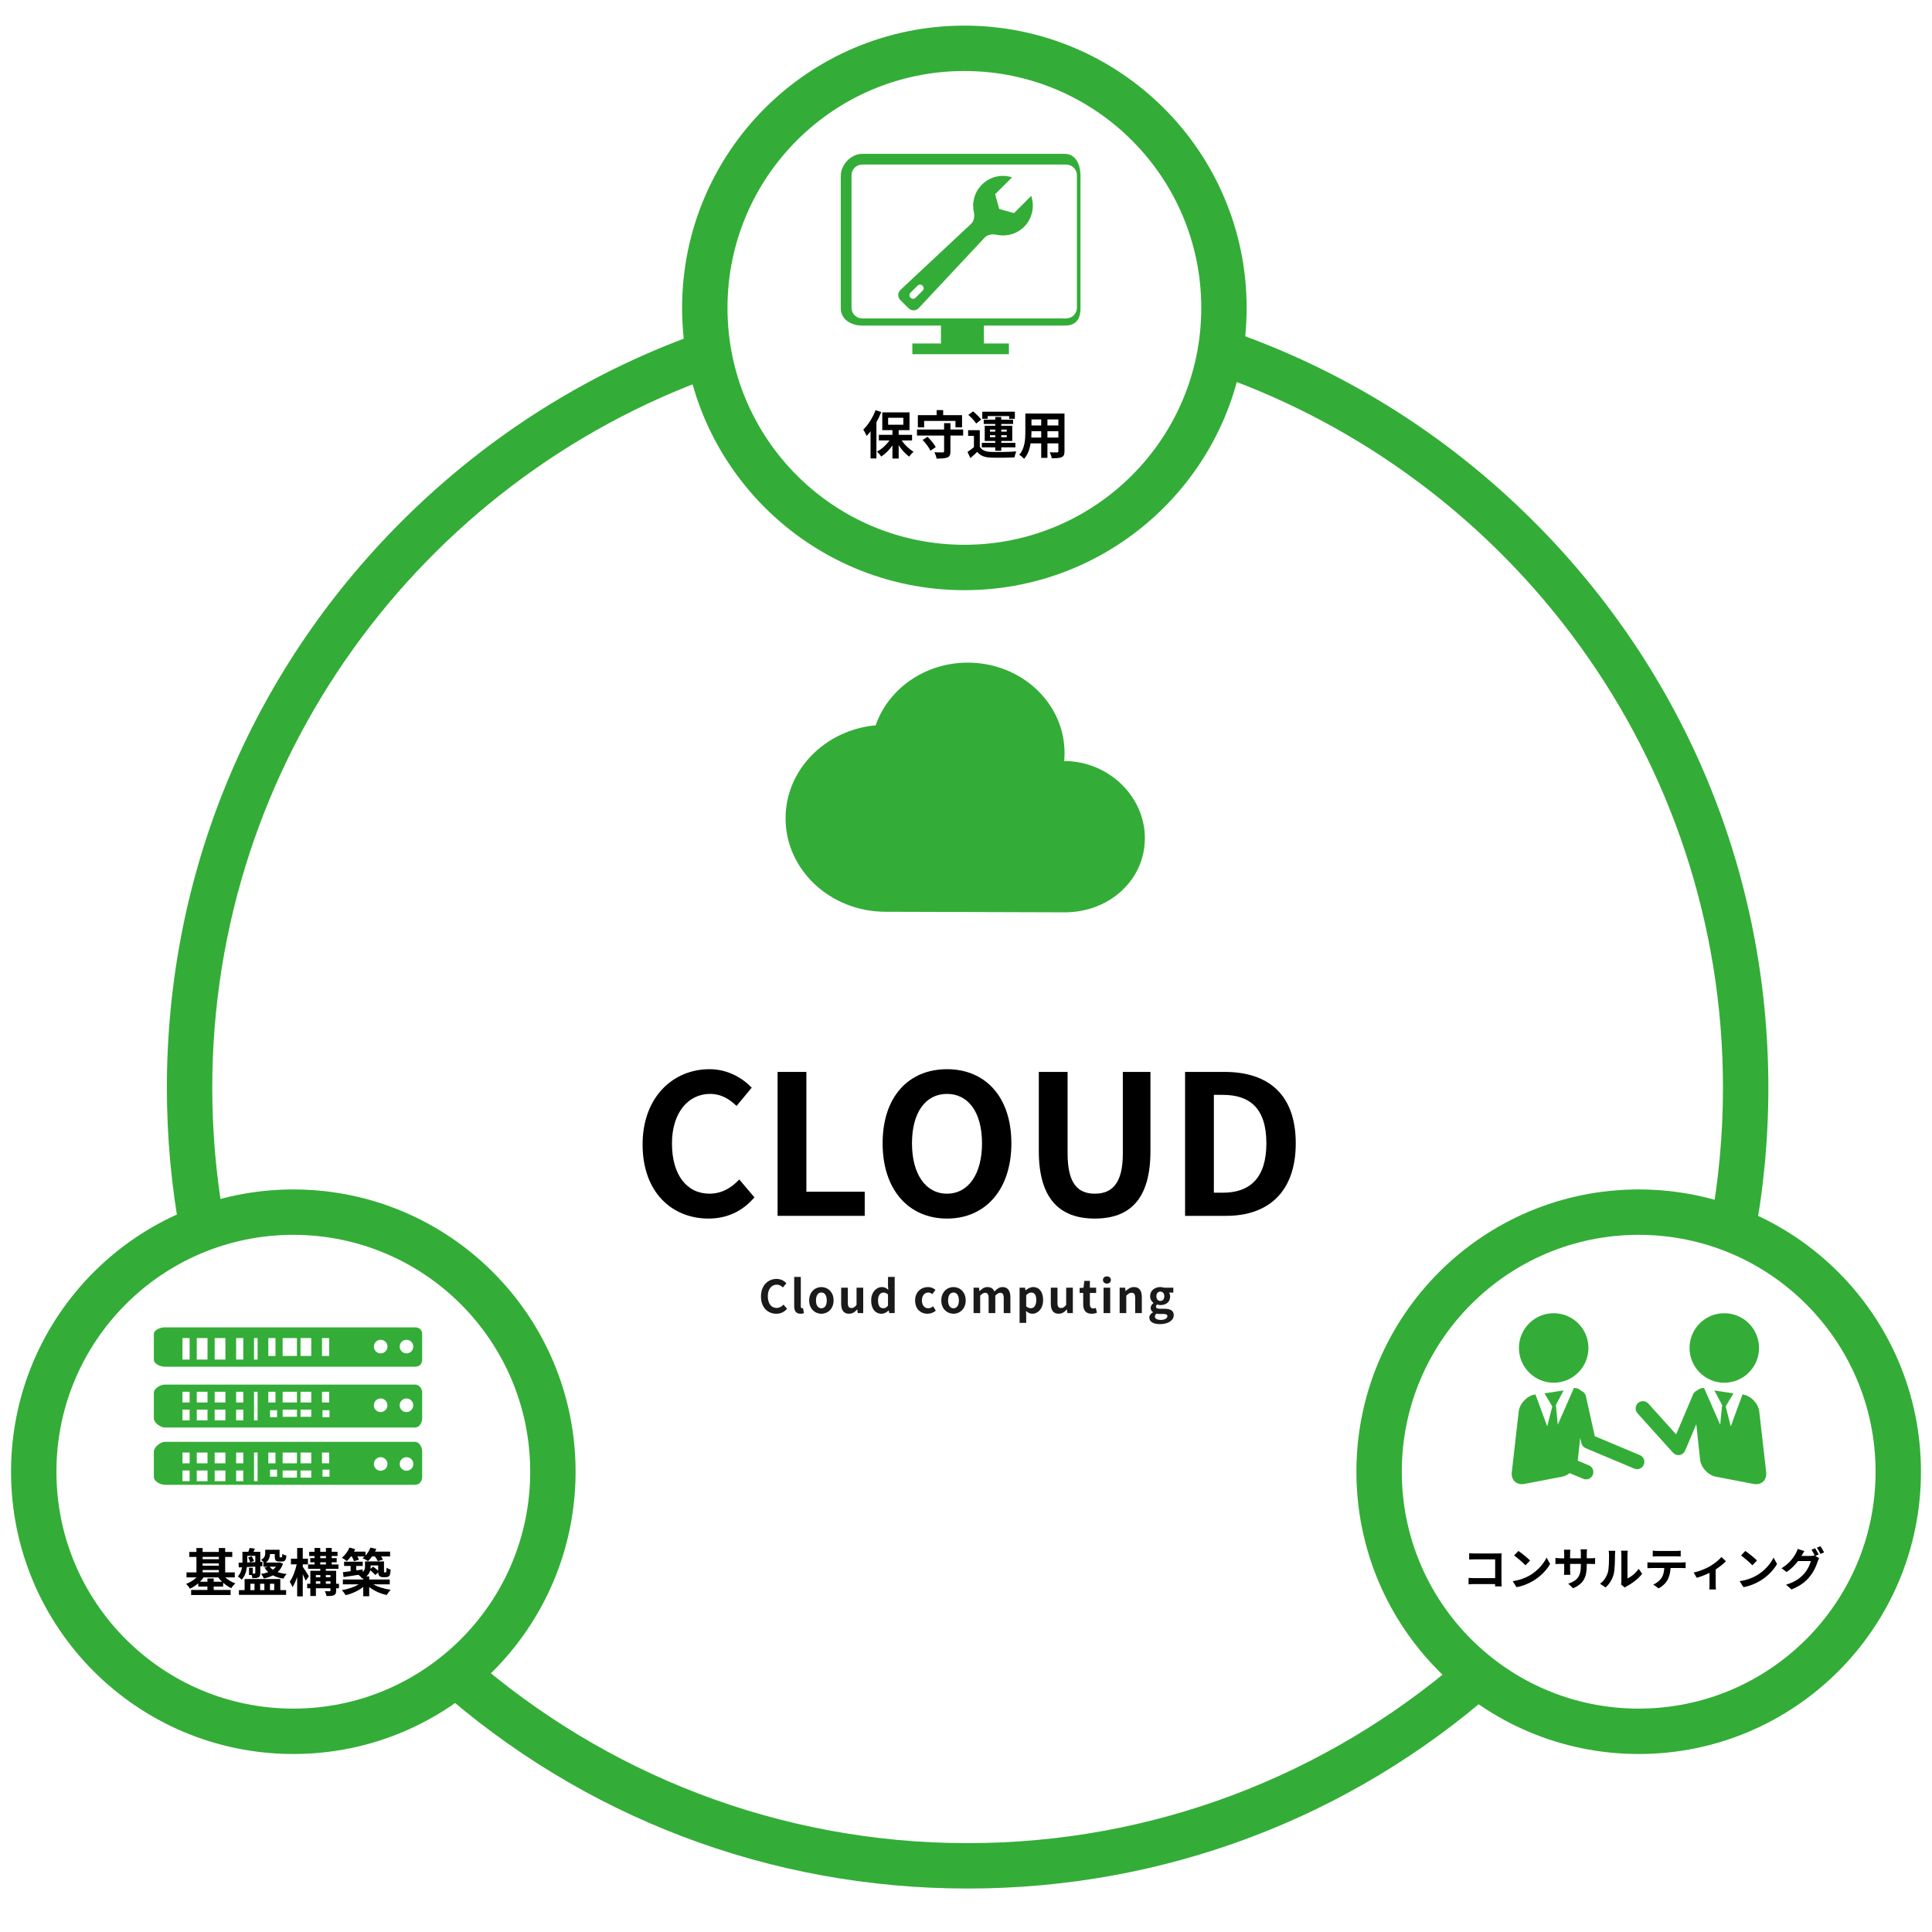
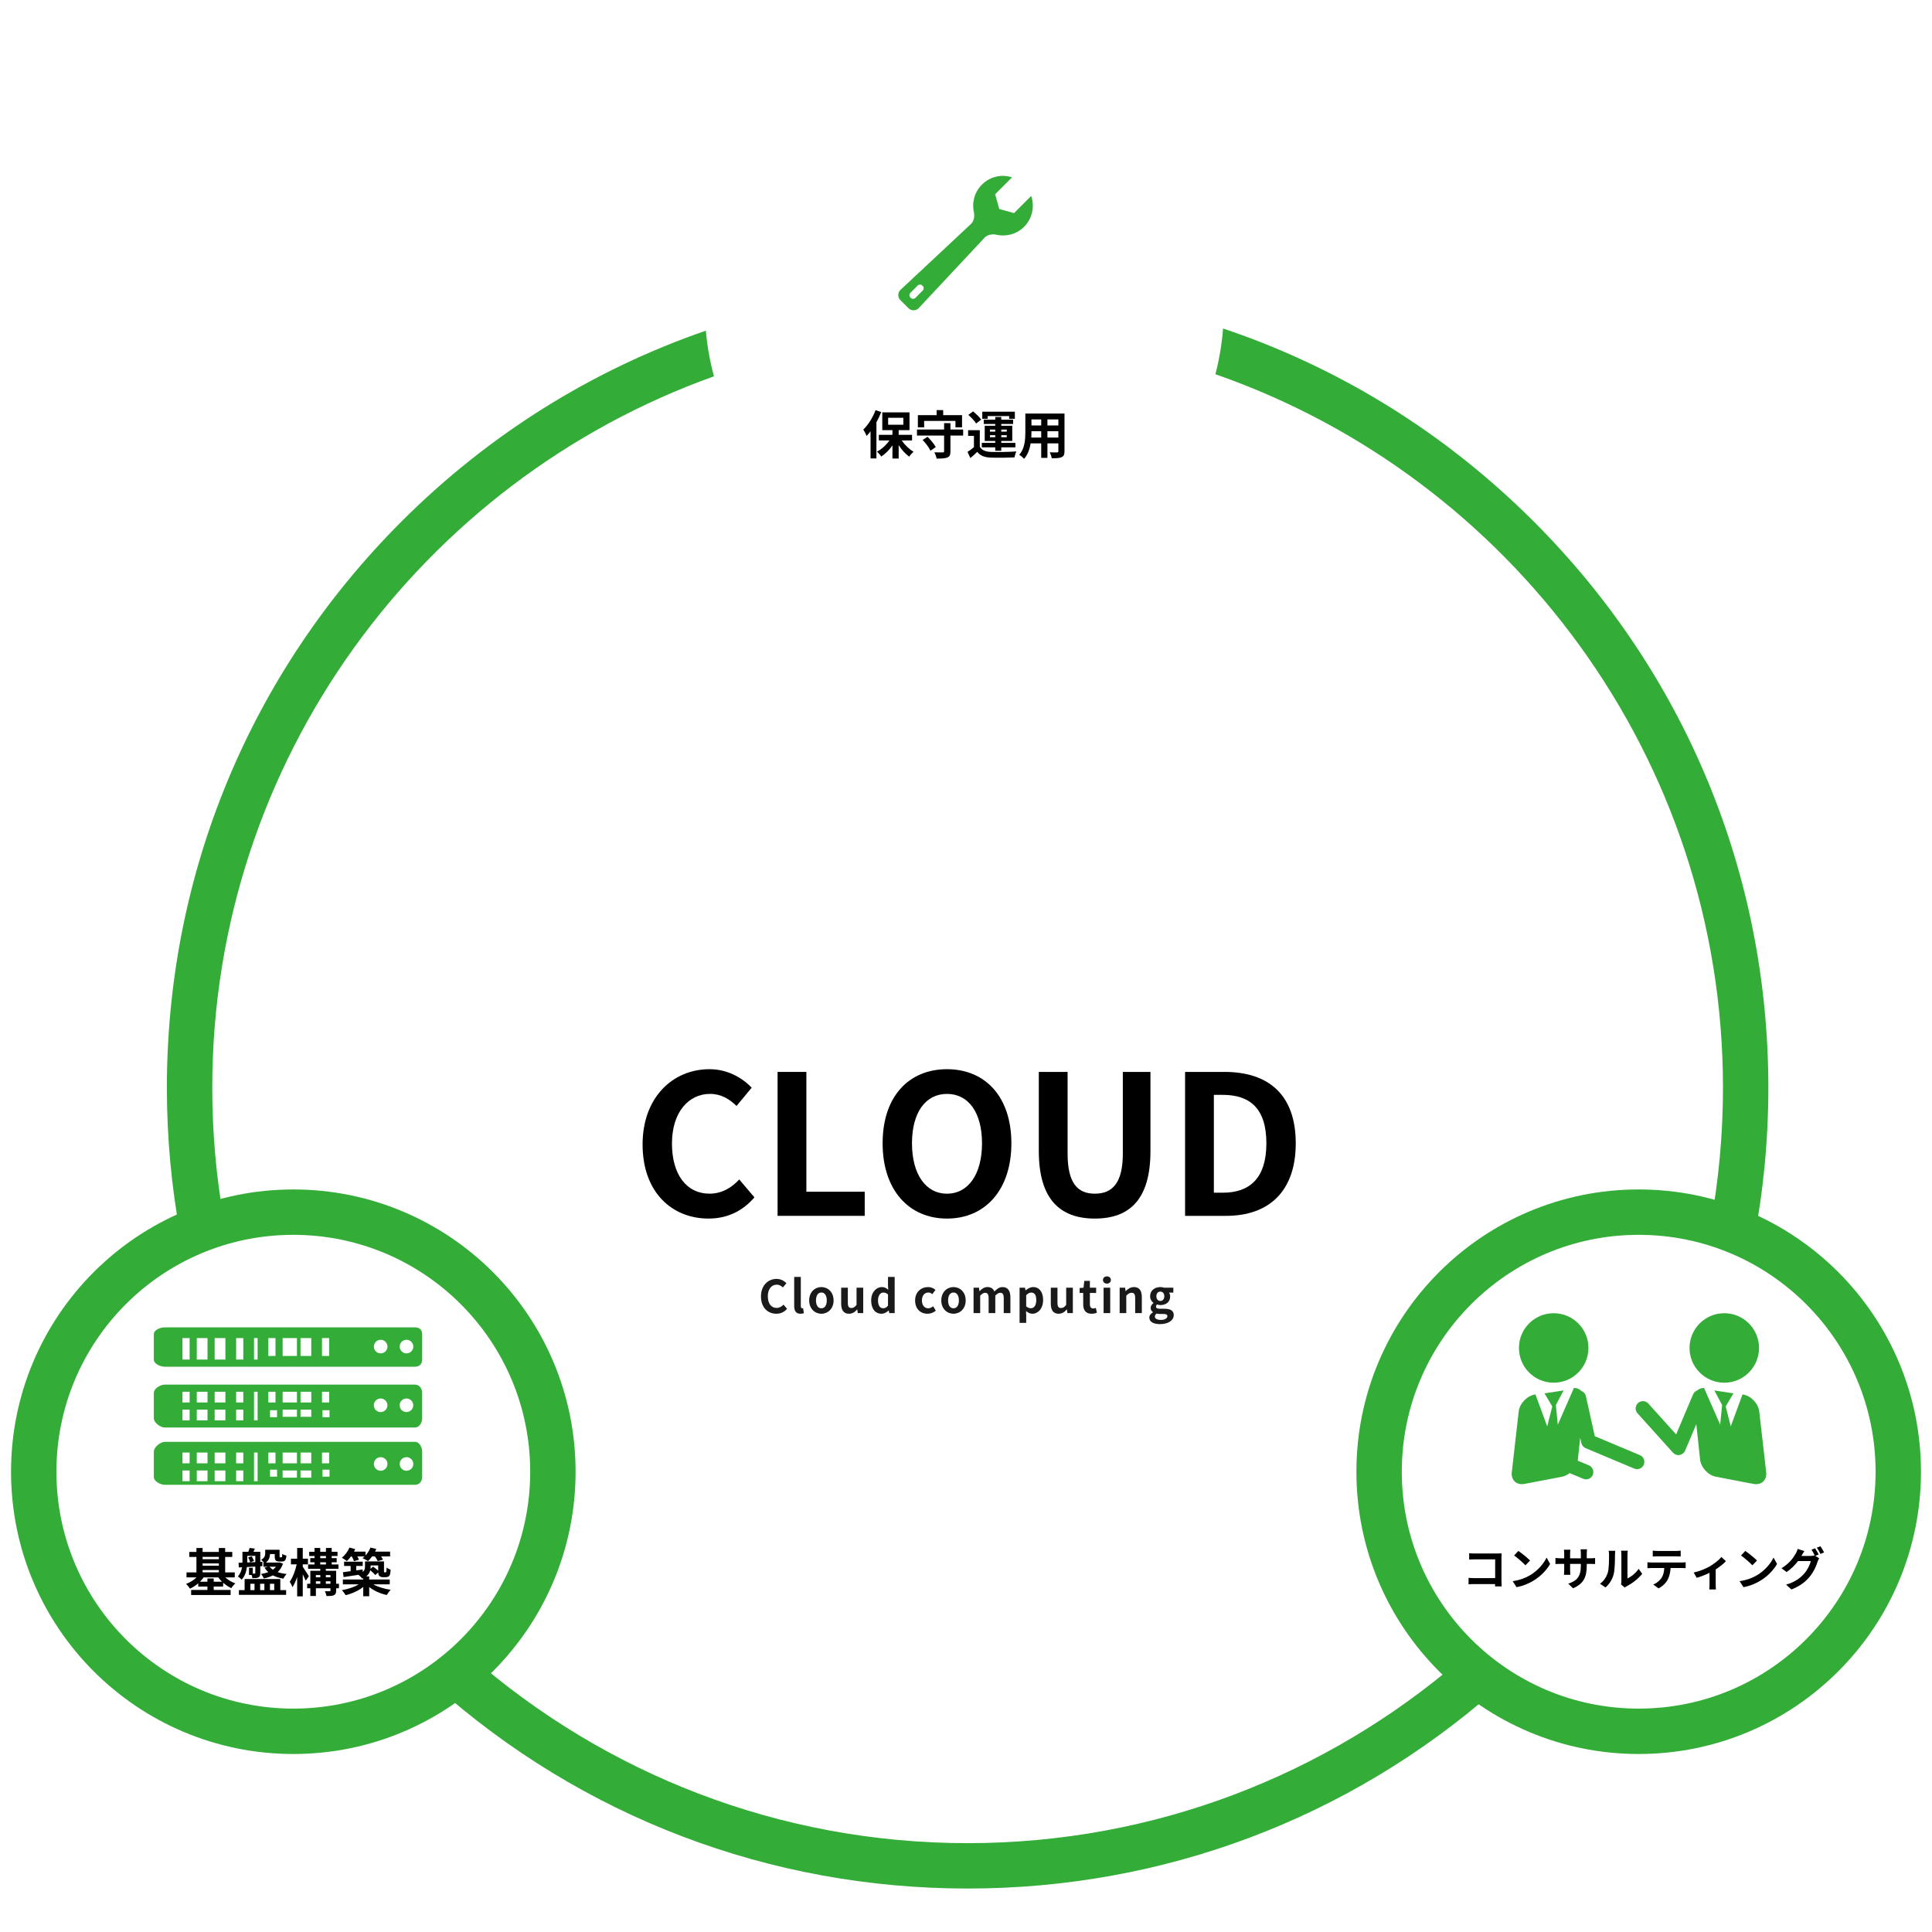
<svg xmlns="http://www.w3.org/2000/svg" version="1.1" id="レイヤー_1" x="0px" y="0px" width="540px" height="540px" viewBox="0 0 540 540" enable-background="new 0 0 540 540" xml:space="preserve">
  <g>
    <path fill="#33AD37" d="M199.559,105.179c-1.123-4.117-1.89-8.379-2.271-12.753c-31.673,10.921-60.704,28.973-85.092,53.361   c-42.272,42.271-65.553,98.475-65.553,158.257c0,13.93,1.28,27.66,3.754,41.069c3.854-1.866,7.904-3.384,12.102-4.553   c-2.078-11.865-3.169-24.065-3.169-36.517C59.33,212.489,117.913,134.373,199.559,105.179z" />
    <path fill="#33AD37" d="M270.453,515.166c-53.009,0-101.513-19.643-138.628-52.023c-3.146,2.976-6.554,5.673-10.193,8.053   c41.028,36.623,93.382,56.656,148.821,56.656c54.736,0,106.465-19.527,147.253-55.269c-3.612-2.418-6.985-5.16-10.1-8.171   C370.685,496.034,322.765,515.166,270.453,515.166z" />
    <path fill="#33AD37" d="M428.71,145.786c-24.841-24.841-54.495-43.114-86.857-53.968c-0.344,4.379-1.063,8.653-2.151,12.779   c82.503,28.727,141.875,107.278,141.875,199.445c0,13.141-1.217,26.002-3.526,38.485c4.192,1.201,8.229,2.764,12.073,4.663   c2.732-14.066,4.139-28.499,4.139-43.148C494.262,244.261,470.982,188.058,428.71,145.786z" />
  </g>
-   <circle fill="none" stroke="#33AD37" stroke-width="12.685" stroke-miterlimit="10" cx="269.547" cy="86.058" r="72.554" />
  <circle fill="none" stroke="#33AD37" stroke-width="12.685" stroke-miterlimit="10" cx="81.982" cy="411.352" r="72.554" />
  <circle fill="none" stroke="#33AD37" stroke-width="12.685" stroke-miterlimit="10" cx="458.018" cy="411.352" r="72.555" />
  <g>
    <path fill="#33AD37" d="M288.23,54.756l-4.803,4.805l-4.131-1.146l-1.146-4.131l4.714-4.714c-2.919-0.951-6.142-0.235-8.412,2.036   c-2.103,2.102-2.857,5.036-2.242,7.736c0.243,1.071,0.013,2.473-0.791,3.224l-19.768,18.486c-0.776,0.777-0.78,2.035-0.003,2.812   l2.288,2.288c0.777,0.777,2.037,0.776,2.814,0l18.49-19.766c0.751-0.802,2.157-1.028,3.229-0.784   c2.699,0.613,5.667-0.108,7.769-2.21C288.579,61.051,289.215,57.643,288.23,54.756z M255.871,83.247   c-0.364,0.365-0.955,0.365-1.319,0l-0.088-0.088c-0.365-0.364-0.365-0.955,0-1.319l2.022-2.022c0.364-0.365,0.955-0.365,1.319,0   l0.087,0.087c0.365,0.364,0.365,0.956,0,1.319L255.871,83.247z" />
-     <path fill="#33AD37" d="M297.546,43h-56.542c-3.147,0-6.004,3.023-6.004,6.171V86.14c0,3.149,2.857,4.86,6.004,4.86H263v5h-8v3h27   v-3h-7v-5h22.546c3.147,0,4.454-1.711,4.454-4.86V49.171C302,46.023,300.693,43,297.546,43z M301,86.009   c0,1.652-1.339,2.991-2.99,2.991h-57.02c-1.651,0-2.99-1.339-2.99-2.991V48.991c0-1.652,1.339-2.991,2.99-2.991h57.02   c1.651,0,2.99,1.339,2.99,2.991V86.009z" />
  </g>
  <g>
    <path d="M246.31,115.172c-0.377,0.942-0.827,1.928-1.348,2.855v10.104h-1.638v-7.581c-0.362,0.464-0.725,0.898-1.102,1.29   c-0.16-0.42-0.638-1.348-0.928-1.769c1.348-1.305,2.667-3.363,3.421-5.421L246.31,115.172z M252.021,123.101   c0.855,1.261,2.102,2.45,3.319,3.16c-0.392,0.333-0.942,0.942-1.218,1.377c-1.058-0.754-2.116-1.928-2.942-3.218v3.74h-1.74v-3.667   c-0.884,1.275-1.986,2.377-3.131,3.117c-0.261-0.42-0.797-1.044-1.189-1.377c1.305-0.681,2.595-1.855,3.494-3.131h-2.972v-1.565   h3.798v-1.305H246.6v-4.972h7.61v4.972h-3.029v1.305h3.74v1.565H252.021z M248.238,118.709h4.248v-1.943h-4.248V118.709z" />
    <path d="M269.201,121.738h-3.552v4.421c0,0.986-0.203,1.45-0.87,1.71c-0.667,0.275-1.638,0.305-3,0.305   c-0.073-0.522-0.363-1.276-0.609-1.754c0.942,0.043,2.015,0.029,2.305,0.029c0.305,0,0.406-0.073,0.406-0.319v-4.393h-7.581v-1.682   h7.581v-1.783h1.769v1.783h3.552V121.738z M258.3,119.448h-1.754v-3.407h5.247v-1.42h1.827v1.42h5.276v3.407h-1.841v-1.798H258.3   V119.448z M259.256,122.086c0.87,0.855,1.87,2.044,2.291,2.885l-1.479,1c-0.377-0.841-1.319-2.102-2.189-3L259.256,122.086z" />
    <path d="M273.855,124.87c0.565,0.971,1.58,1.377,3.059,1.435c1.739,0.072,5.16,0.029,7.161-0.13   c-0.203,0.406-0.449,1.203-0.536,1.681c-1.798,0.087-4.871,0.116-6.64,0.043c-1.725-0.072-2.885-0.493-3.754-1.609   c-0.58,0.565-1.175,1.116-1.914,1.74l-0.812-1.71c0.565-0.363,1.218-0.841,1.798-1.334v-3.16h-1.624v-1.58h3.262V124.87z    M272.826,118.375c-0.406-0.71-1.362-1.71-2.174-2.406l1.319-0.986c0.813,0.652,1.813,1.609,2.276,2.305L272.826,118.375z    M278.175,125.029h-3.754v-1.247h3.754v-0.536h-2.942v-4.248h2.942v-0.507h-3.218v-1.188h3.218v-0.754h1.682v0.754h3.319v1.188   h-3.319v0.507h3.073v4.248h-3.073v0.536h3.943v1.247h-3.943v0.957h-1.682V125.029z M276.059,117.056h-1.508v-1.986h9.104v1.986   h-1.594v-0.768h-6.002V117.056z M276.696,120.637h1.479v-0.565h-1.479V120.637z M278.175,122.202v-0.565h-1.479v0.565H278.175z    M279.856,120.071v0.565h1.537v-0.565H279.856z M281.394,121.637h-1.537v0.565h1.537V121.637z" />
    <path d="M297.529,126.116c0,0.928-0.203,1.392-0.783,1.652c-0.595,0.29-1.479,0.319-2.783,0.305   c-0.058-0.464-0.333-1.203-0.551-1.653c0.812,0.043,1.769,0.029,2.029,0.029c0.275,0,0.377-0.087,0.377-0.348v-2.174h-3.059v4.044   h-1.739v-4.044h-2.957c-0.262,1.58-0.783,3.175-1.827,4.305c-0.275-0.319-0.971-0.913-1.362-1.116c1.58-1.739,1.71-4.32,1.71-6.349   v-5.175h10.945V126.116z M291.021,122.304v-1.783h-2.726v0.261c0,0.464-0.015,0.986-0.043,1.522H291.021z M288.295,117.23v1.682   h2.726v-1.682H288.295z M295.818,117.23h-3.059v1.682h3.059V117.23z M295.818,122.304v-1.783h-3.059v1.783H295.818z" />
  </g>
  <g>
    <circle fill="#33AD37" cx="481.944" cy="376.76" r="9.712" />
    <path fill="#33AD37" d="M493.65,411.477l-1.932-16.941c-0.252-2.228-2.266-4.365-4.473-4.751l-0.205-0.037l-3.288,8.925   l-1.417-5.564l2.169-3.661l-5.339-0.814l2.167,4.07l-0.533,5.509l-4.515-10.281c-0.775,0.004-1.436,0.27-1.938,0.711   c-0.49,0.193-0.907,0.574-1.13,1.099l-4.729,11.179l-7.773-8.625c-0.752-0.837-2.042-0.905-2.877-0.149   c-0.836,0.753-0.903,2.041-0.148,2.877l9.915,11.003c0.39,0.433,0.942,0.675,1.514,0.675c0.111,0,0.226-0.01,0.338-0.029   c0.687-0.115,1.267-0.573,1.539-1.216l3.128-7.393l1.055,9.871c0.238,2.229,2.233,4.396,4.436,4.818l10.495,2.01   C492.311,415.181,493.904,413.705,493.65,411.477z" />
    <circle fill="#33AD37" cx="434.261" cy="376.76" r="9.712" />
    <path fill="#33AD37" d="M458.363,406.72l-12.613-5.297l-2.487-11.195c-0.156-0.696-0.65-1.229-1.271-1.462   c-0.513-0.519-1.227-0.831-2.074-0.836l-4.513,10.281l-0.534-5.509l2.167-4.07l-5.338,0.814l2.168,3.661l-1.416,5.564l-3.289-8.925   l-0.202,0.037c-2.209,0.386-4.224,2.523-4.477,4.751l-1.931,16.941c-0.253,2.229,1.341,3.704,3.541,3.283l10.497-2.01   c0.765-0.146,1.498-0.513,2.147-1.009l3.782,1.588c0.259,0.108,0.526,0.159,0.789,0.159c0.796,0,1.552-0.469,1.879-1.249   c0.436-1.037-0.052-2.231-1.089-2.667l-3.138-1.318c0.02-0.107,0.055-0.215,0.065-0.322l0.646-6.057l0.325,1.46   c0.144,0.646,0.592,1.182,1.199,1.438l13.585,5.705c0.259,0.107,0.525,0.159,0.788,0.159c0.796,0,1.553-0.47,1.88-1.249   C459.888,408.35,459.4,407.155,458.363,406.72z" />
  </g>
  <g>
    <path d="M417.877,443.411c0.013-0.203,0.013-0.419,0.013-0.66h-5.782c-0.495,0-1.218,0.038-1.636,0.076v-1.813   c0.443,0.038,1.015,0.076,1.585,0.076h5.846v-5.25h-5.693c-0.533,0-1.218,0.025-1.572,0.051v-1.763   c0.469,0.051,1.128,0.076,1.572,0.076h6.378c0.367,0,0.9-0.013,1.115-0.025c-0.013,0.292-0.038,0.799-0.038,1.167v6.567   c0,0.444,0.025,1.116,0.051,1.497H417.877z" />
    <path d="M427.658,440.279c2.156-1.281,3.816-3.222,4.616-4.933l0.988,1.787c-0.964,1.712-2.649,3.462-4.691,4.692   c-1.28,0.773-2.916,1.483-4.704,1.787l-1.065-1.674C424.78,441.661,426.429,441.015,427.658,440.279z M427.658,436.171   l-1.293,1.331c-0.659-0.71-2.244-2.092-3.17-2.739l1.191-1.268C425.274,434.091,426.923,435.41,427.658,436.171z" />
    <path d="M444.439,435.549c0.672,0,1.053-0.025,1.395-0.089v1.687c-0.278-0.025-0.723-0.038-1.395-0.038h-0.938v0.419   c0,3.145-0.761,5.06-3.816,6.403l-1.356-1.28c2.447-0.85,3.524-1.953,3.524-5.06v-0.482h-3.005v1.725   c0,0.559,0.038,1.078,0.051,1.332h-1.775c0.038-0.254,0.076-0.761,0.076-1.332v-1.725h-1.078c-0.634,0-1.09,0.025-1.369,0.051   v-1.725c0.229,0.038,0.735,0.114,1.369,0.114h1.078v-1.255c0-0.482-0.051-0.9-0.076-1.142h1.801   c-0.038,0.241-0.076,0.646-0.076,1.154v1.242h3.005v-1.331c0-0.507-0.038-0.926-0.076-1.18h1.801   c-0.025,0.254-0.076,0.673-0.076,1.18v1.331H444.439z" />
    <path d="M447.209,442.663c1.116-0.786,1.801-1.953,2.156-3.031c0.354-1.09,0.367-3.486,0.367-5.021c0-0.508-0.038-0.85-0.114-1.154   h1.864c-0.013,0.051-0.089,0.621-0.089,1.142c0,1.496-0.038,4.171-0.38,5.452c-0.381,1.433-1.167,2.676-2.258,3.639   L447.209,442.663z M453.08,442.853c0.051-0.24,0.102-0.596,0.102-0.938v-7.392c0-0.571-0.089-1.053-0.102-1.091h1.89   c-0.013,0.038-0.089,0.532-0.089,1.104v6.631c1.027-0.443,2.282-1.445,3.132-2.675l0.977,1.395   c-1.053,1.369-2.879,2.739-4.299,3.462c-0.267,0.14-0.393,0.253-0.558,0.38L453.08,442.853z" />
    <path d="M469.988,436.729c0.267,0,0.812-0.025,1.154-0.076v1.648c-0.317-0.025-0.799-0.038-1.154-0.038h-3.056   c-0.076,1.306-0.355,2.371-0.812,3.259c-0.444,0.875-1.421,1.864-2.549,2.435l-1.483-1.078c0.9-0.342,1.787-1.077,2.295-1.813   c0.52-0.786,0.735-1.737,0.786-2.803h-3.487c-0.367,0-0.862,0.025-1.217,0.051v-1.661c0.38,0.038,0.824,0.076,1.217,0.076H469.988z    M463.306,434.991c-0.443,0-0.977,0.025-1.356,0.051v-1.636c0.405,0.063,0.926,0.089,1.344,0.089h5.098   c0.431,0,0.938-0.025,1.369-0.089v1.636c-0.443-0.025-0.926-0.051-1.369-0.051H463.306z" />
    <path d="M482.395,436.36c-0.596,0.66-1.699,1.547-2.853,2.296v4.222c0,0.444,0.013,1.116,0.089,1.37h-1.877   c0.038-0.254,0.063-0.926,0.063-1.37v-3.259c-1.116,0.533-2.511,1.091-3.576,1.383l-0.85-1.472   c1.636-0.342,3.475-1.128,4.477-1.711c1.293-0.762,2.625-1.813,3.259-2.638L482.395,436.36z" />
    <path d="M491.086,440.279c2.156-1.281,3.816-3.222,4.616-4.933l0.988,1.787c-0.964,1.712-2.649,3.462-4.691,4.692   c-1.28,0.773-2.916,1.483-4.704,1.787l-1.065-1.674C488.208,441.661,489.856,441.015,491.086,440.279z M491.086,436.171   l-1.293,1.331c-0.659-0.71-2.244-2.092-3.17-2.739l1.191-1.268C488.702,434.091,490.351,435.41,491.086,436.171z" />
    <path d="M507.386,434.877l1.077,0.659c-0.139,0.241-0.316,0.597-0.418,0.9c-0.343,1.142-1.065,2.828-2.219,4.235   c-1.205,1.483-2.727,2.638-5.11,3.589l-1.496-1.345c2.587-0.773,3.994-1.876,5.11-3.145c0.861-0.977,1.598-2.511,1.8-3.449h-3.575   c-0.837,1.104-1.94,2.22-3.195,3.069l-1.421-1.065c2.232-1.344,3.335-2.979,3.957-4.07c0.202-0.317,0.456-0.9,0.57-1.331   l1.864,0.608c-0.305,0.443-0.635,1.015-0.787,1.293l-0.037,0.063h2.548c0.394,0,0.824-0.063,1.104-0.152l0.089,0.051   c-0.254-0.507-0.608-1.179-0.926-1.636l1.002-0.405c0.316,0.456,0.761,1.268,1.002,1.737L507.386,434.877z M508.818,432.176   c0.33,0.47,0.799,1.281,1.027,1.725l-1.015,0.432c-0.254-0.533-0.659-1.269-1.015-1.75L508.818,432.176z" />
  </g>
  <g>
    <path d="M62.964,440.885c0.768,0.695,1.783,1.319,2.827,1.682c-0.377,0.304-0.899,0.913-1.146,1.333   c-0.783-0.362-1.565-0.898-2.276-1.521v1.072h-2.638v0.942h4.726v1.421H53.425v-1.421h4.552v-0.942h-2.566v-0.898   c-0.71,0.594-1.493,1.116-2.305,1.479c-0.247-0.406-0.739-1.015-1.102-1.319c1.058-0.392,2.131-1.059,2.928-1.826h-2.798v-1.406   h2.769v-4.32h-2v-1.392h2v-1.087h1.725v1.087h4.537v-1.087h1.769v1.087h1.986v1.392h-1.986v4.32h2.682v1.406H62.964z    M62.05,442.088c-0.391-0.377-0.739-0.783-1.043-1.203h-4.088c-0.29,0.42-0.652,0.826-1.029,1.203h2.087v-0.899h1.754v0.899H62.05z    M56.629,435.158v0.639h4.537v-0.639H56.629z M56.629,437.623h4.537v-0.638h-4.537V437.623z M56.629,439.479h4.537v-0.652h-4.537   V439.479z" />
    <path d="M71.358,437.869c-0.812,0.044-1.594,0.087-2.348,0.116c-0.16,1.261-0.551,2.58-1.464,3.537   c-0.217-0.246-0.768-0.739-1.072-0.898c0.71-0.739,1.029-1.667,1.174-2.566l-0.898,0.044l-0.073-1.305l1.087-0.029v-0.392v-2.652   h1.652c0.145-0.362,0.261-0.754,0.348-1.059l1.479,0.174c-0.13,0.319-0.275,0.609-0.392,0.885h1.899v2.841l0.594-0.028   l-0.014,1.218l-0.58,0.028v1.855c0,0.638-0.087,1.015-0.493,1.232s-0.957,0.231-1.71,0.231c-0.029-0.261-0.116-0.594-0.218-0.898   h-0.725v-2h1.058v1.623h0.522c0.13-0.015,0.174-0.058,0.174-0.203V437.869z M78.346,444.436h1.624v1.334H66.778v-1.334h1.595   v-3.087h9.973V444.436z M69.112,436.71l0.826-0.029c-0.102-0.362-0.333-0.942-0.565-1.362l0.986-0.334   c0.246,0.421,0.507,0.957,0.623,1.305l-1.043,0.392l1.42-0.058v-1.754h-2.247v1.521V436.71z M69.981,444.436h1.16v-1.768h-1.16   V444.436z M72.707,442.668v1.768h1.189v-1.768H72.707z M79.099,437.058c-0.333,0.972-0.841,1.739-1.493,2.349   c0.725,0.261,1.58,0.435,2.522,0.521c-0.319,0.305-0.739,0.898-0.913,1.305c-1.131-0.174-2.117-0.479-2.943-0.913   c-0.754,0.392-1.594,0.667-2.508,0.869c-0.145-0.348-0.551-0.985-0.797-1.261c0.739-0.116,1.406-0.275,2.015-0.507   c-0.406-0.363-0.754-0.783-1.043-1.262l0.971-0.261H73.62v-1.16h0.131c-0.232-0.289-0.565-0.638-0.754-0.782   c1-0.536,1.13-1.188,1.13-1.826v-0.957h4.016v1.769c0,0.318,0.029,0.348,0.188,0.348h0.319c0.174,0,0.217-0.116,0.247-0.971   c0.261,0.202,0.812,0.391,1.16,0.478c-0.13,1.305-0.45,1.653-1.232,1.653H78.07c-1.015,0-1.276-0.349-1.276-1.493v-0.595h-1.319   c-0.029,0.826-0.29,1.711-1.145,2.377h3.653l0.261-0.028L79.099,437.058z M75.359,437.898c0.232,0.318,0.536,0.595,0.913,0.841   c0.333-0.232,0.624-0.522,0.87-0.841H75.359z M75.461,442.668v1.768h1.188v-1.768H75.461z" />
    <path d="M85.45,441.798c-0.188-0.449-0.507-1.131-0.826-1.783v6.176h-1.565v-5.422c-0.377,1.116-0.827,2.131-1.319,2.855   c-0.16-0.479-0.507-1.131-0.754-1.521c0.812-1.131,1.58-3.146,1.942-4.856h-1.609v-1.595h1.74v-2.986h1.565v2.986h1.449v1.595   h-1.449v0.682c0.406,0.565,1.479,2.232,1.71,2.638L85.45,441.798z M94.742,443.929h-0.783v0.623c0,0.725-0.145,1.087-0.623,1.319   c-0.479,0.218-1.16,0.232-2.073,0.232c-0.073-0.406-0.261-0.972-0.45-1.363c0.537,0.029,1.131,0.015,1.305,0.015   c0.188,0,0.247-0.044,0.247-0.218v-0.608h-4.073v2.16H86.74v-2.16h-0.884v-1.261h0.884v-3.624h2.783v-0.551h-3.406v-1.218h1.797   v-0.609h-1.189v-1.159h1.189v-0.595h-1.493v-1.188h1.493v-1.059h1.594v1.059h1.595v-1.059h1.609v1.059h1.624v1.188h-1.624v0.595   h1.392v1.159h-1.392v0.609h1.885v1.218h-3.522v0.551h2.884v3.624h0.783V443.929z M88.292,440.232v0.623h1.232v-0.623H88.292z    M88.292,442.668h1.232v-0.696h-1.232V442.668z M89.509,435.507h1.595v-0.595h-1.595V435.507z M89.509,437.275h1.595v-0.609h-1.595   V437.275z M91.075,440.232v0.623h1.29v-0.623H91.075z M92.365,442.668v-0.696h-1.29v0.696H92.365z" />
    <path d="M98.092,435.028c-0.377,0.507-0.768,0.957-1.145,1.305c-0.319-0.275-1-0.739-1.392-0.942   c0.87-0.696,1.681-1.769,2.116-2.841l1.609,0.435c-0.101,0.231-0.217,0.464-0.333,0.695h3.218v1.073   c0.58-0.623,1.073-1.406,1.377-2.203l1.638,0.391c-0.102,0.247-0.217,0.493-0.348,0.739h4.204v1.349H106.5   c0.232,0.318,0.435,0.638,0.551,0.884l-1.464,0.421c-0.145-0.348-0.464-0.87-0.797-1.305h-0.797   c-0.362,0.507-0.754,0.957-1.146,1.305c-0.348-0.261-1.102-0.652-1.507-0.826c0.188-0.146,0.377-0.305,0.565-0.479h-2.03   c0.188,0.333,0.363,0.667,0.45,0.913l-1.392,0.406c-0.102-0.362-0.348-0.87-0.609-1.319H98.092z M104.34,442.827   c1.247,0.725,3.102,1.275,4.856,1.521c-0.363,0.362-0.855,1.044-1.102,1.465c-1.754-0.377-3.566-1.175-4.899-2.232v2.58h-1.667   v-2.609c-1.319,1.059-3.146,1.885-4.914,2.305c-0.247-0.405-0.71-1.058-1.058-1.406c1.696-0.275,3.493-0.869,4.711-1.623h-4.436   v-1.349h5.697v-0.362c-0.087,0.044-0.174,0.072-0.275,0.116c-0.188-0.29-0.725-0.826-1.058-1.072   c-1.508,0.231-2.986,0.449-4.161,0.638l-0.188-1.363c0.609-0.072,1.348-0.174,2.16-0.29v-1.464h-1.827v-1.188h5.204v1.188h-1.812   v1.247l1.797-0.261l0.043,0.71c0.507-0.464,0.609-0.985,0.609-1.508v-1.449h5.306v2.551c0,0.247-0.015,0.392,0.029,0.436   c0.029,0.058,0.073,0.072,0.13,0.072h0.232c0.073,0,0.131,0,0.174-0.044c0.043-0.028,0.087-0.115,0.116-0.29   c0.029-0.159,0.043-0.536,0.058-1c0.261,0.232,0.768,0.464,1.116,0.595c-0.043,0.551-0.102,1.146-0.188,1.377   c-0.102,0.261-0.261,0.449-0.479,0.565c-0.203,0.102-0.521,0.145-0.768,0.145h-0.71c-0.362,0-0.754-0.102-1-0.348   c-0.188-0.203-0.29-0.435-0.319-0.985l-0.827,0.739c-0.29-0.377-0.87-0.913-1.406-1.349c-0.145,0.624-0.479,1.232-1.116,1.726   h0.826v0.869h5.74v1.349H104.34z M103.586,437.551v0.362c0,0.203-0.014,0.392-0.029,0.594l0.725-0.623   c0.464,0.319,1.029,0.754,1.42,1.131v-1.464H103.586z" />
  </g>
  <g>
    <path fill="#1A1A1A" d="M212.694,362.364c0-3.094,1.991-4.907,4.362-4.907c1.192,0,2.143,0.57,2.751,1.204l-0.989,1.192   c-0.469-0.457-1.014-0.786-1.725-0.786c-1.42,0-2.485,1.217-2.485,3.233c0,2.041,0.963,3.271,2.447,3.271   c0.799,0,1.433-0.381,1.94-0.926l0.989,1.166c-0.773,0.9-1.775,1.383-2.992,1.383C214.622,367.195,212.694,365.496,212.694,362.364   z" />
    <path fill="#1A1A1A" d="M221.98,365.026v-8.128h1.851v8.217c0,0.419,0.203,0.559,0.38,0.559c0.076,0,0.127,0,0.253-0.025   l0.229,1.382c-0.216,0.089-0.533,0.165-0.964,0.165C222.437,367.195,221.98,366.346,221.98,365.026z" />
    <path fill="#1A1A1A" d="M226.167,363.479c0-2.371,1.636-3.74,3.411-3.74c1.775,0,3.411,1.369,3.411,3.74   c0,2.346-1.636,3.716-3.411,3.716C227.802,367.195,226.167,365.825,226.167,363.479z M231.086,363.479   c0-1.344-0.545-2.219-1.509-2.219c-0.963,0-1.509,0.875-1.509,2.219c0,1.332,0.545,2.194,1.509,2.194   C230.541,365.674,231.086,364.812,231.086,363.479z" />
    <path fill="#1A1A1A" d="M235.109,364.354v-4.438h1.864v4.197c0,1.103,0.304,1.483,0.989,1.483c0.583,0,0.963-0.254,1.445-0.888   v-4.793h1.864v7.101h-1.522l-0.139-1.015h-0.051c-0.609,0.723-1.293,1.192-2.27,1.192   C235.769,367.195,235.109,366.13,235.109,364.354z" />
    <path fill="#1A1A1A" d="M243.495,363.479c0-2.32,1.445-3.74,2.979-3.74c0.799,0,1.293,0.305,1.801,0.773l-0.076-1.116v-2.498h1.864   v10.119h-1.509l-0.152-0.735h-0.038c-0.52,0.507-1.23,0.913-1.966,0.913C244.636,367.195,243.495,365.801,243.495,363.479z    M248.199,364.926v-3.12c-0.431-0.393-0.875-0.532-1.319-0.532c-0.799,0-1.471,0.761-1.471,2.181c0,1.472,0.532,2.207,1.471,2.207   C247.375,365.661,247.793,365.458,248.199,364.926z" />
    <path fill="#1A1A1A" d="M255.774,363.479c0-2.371,1.699-3.74,3.626-3.74c0.875,0,1.547,0.343,2.067,0.786l-0.888,1.205   c-0.355-0.305-0.685-0.47-1.091-0.47c-1.078,0-1.813,0.875-1.813,2.219c0,1.332,0.735,2.194,1.763,2.194   c0.507,0,0.989-0.241,1.382-0.571l0.735,1.23c-0.672,0.596-1.534,0.862-2.32,0.862C257.27,367.195,255.774,365.825,255.774,363.479   z" />
    <path fill="#1A1A1A" d="M263.093,363.479c0-2.371,1.636-3.74,3.411-3.74c1.775,0,3.411,1.369,3.411,3.74   c0,2.346-1.636,3.716-3.411,3.716C264.729,367.195,263.093,365.825,263.093,363.479z M268.013,363.479   c0-1.344-0.545-2.219-1.509-2.219c-0.963,0-1.509,0.875-1.509,2.219c0,1.332,0.545,2.194,1.509,2.194   C267.468,365.674,268.013,364.812,268.013,363.479z" />
    <path fill="#1A1A1A" d="M272.112,359.917h1.521l0.127,0.951h0.051c0.596-0.622,1.255-1.129,2.181-1.129   c1.015,0,1.61,0.456,1.953,1.242c0.646-0.685,1.331-1.242,2.257-1.242c1.509,0,2.206,1.065,2.206,2.853v4.426h-1.864v-4.197   c0-1.09-0.316-1.483-0.988-1.483c-0.406,0-0.862,0.267-1.37,0.799v4.882h-1.863v-4.197c0-1.09-0.317-1.483-0.989-1.483   c-0.406,0-0.862,0.267-1.37,0.799v4.882h-1.851V359.917z" />
    <path fill="#1A1A1A" d="M284.975,359.917h1.521l0.127,0.735h0.051c0.596-0.508,1.331-0.913,2.092-0.913   c1.75,0,2.79,1.433,2.79,3.614c0,2.435-1.459,3.842-3.019,3.842c-0.621,0-1.217-0.279-1.762-0.773l0.05,1.166v2.156h-1.851V359.917   z M289.641,363.378c0-1.356-0.431-2.104-1.407-2.104c-0.482,0-0.913,0.241-1.408,0.735v3.119c0.457,0.394,0.913,0.533,1.294,0.533   C288.981,365.661,289.641,364.926,289.641,363.378z" />
    <path fill="#1A1A1A" d="M293.703,364.354v-4.438h1.864v4.197c0,1.103,0.304,1.483,0.988,1.483c0.584,0,0.964-0.254,1.446-0.888   v-4.793h1.863v7.101h-1.521l-0.14-1.015h-0.051c-0.608,0.723-1.293,1.192-2.27,1.192   C294.362,367.195,293.703,366.13,293.703,364.354z" />
    <path fill="#1A1A1A" d="M302.76,364.532v-3.145h-1.001v-1.382l1.09-0.089l0.216-1.902h1.56v1.902h1.75v1.471h-1.75v3.145   c0,0.812,0.33,1.192,0.964,1.192c0.229,0,0.507-0.076,0.697-0.152l0.305,1.356c-0.381,0.127-0.875,0.267-1.496,0.267   C303.407,367.195,302.76,366.13,302.76,364.532z" />
    <path fill="#1A1A1A" d="M308.279,357.761c0-0.608,0.469-1.014,1.116-1.014c0.634,0,1.103,0.405,1.103,1.014   c0,0.584-0.469,1.015-1.103,1.015C308.748,358.775,308.279,358.345,308.279,357.761z M308.457,359.917h1.851v7.101h-1.851V359.917z   " />
    <path fill="#1A1A1A" d="M312.947,359.917h1.521l0.127,0.938h0.051c0.621-0.609,1.344-1.116,2.308-1.116   c1.534,0,2.193,1.065,2.193,2.853v4.426h-1.864v-4.197c0-1.09-0.304-1.483-1.001-1.483c-0.584,0-0.951,0.279-1.484,0.799v4.882   h-1.851V359.917z" />
    <path fill="#1A1A1A" d="M321.243,368.272c0-0.596,0.368-1.103,1.015-1.471v-0.063c-0.367-0.24-0.646-0.608-0.646-1.191   c0-0.533,0.367-1.027,0.786-1.332v-0.05c-0.481-0.355-0.938-1.027-0.938-1.852c0-1.674,1.356-2.574,2.866-2.574   c0.393,0,0.773,0.076,1.064,0.178h2.562v1.369h-1.217c0.189,0.241,0.329,0.634,0.329,1.078c0,1.598-1.217,2.409-2.738,2.409   c-0.279,0-0.609-0.063-0.913-0.165c-0.203,0.165-0.305,0.33-0.305,0.608c0,0.381,0.279,0.584,1.116,0.584h1.204   c1.712,0,2.638,0.532,2.638,1.774c0,1.434-1.483,2.523-3.854,2.523C322.537,370.099,321.243,369.528,321.243,368.272z    M326.29,367.893c0-0.507-0.418-0.634-1.179-0.634h-0.862c-0.432,0-0.735-0.038-0.989-0.102c-0.317,0.254-0.47,0.532-0.47,0.824   c0,0.596,0.66,0.938,1.699,0.938C325.555,368.92,326.29,368.45,326.29,367.893z M325.428,362.313c0-0.837-0.469-1.307-1.103-1.307   c-0.635,0-1.116,0.47-1.116,1.307s0.494,1.306,1.116,1.306C324.946,363.619,325.428,363.15,325.428,362.313z" />
  </g>
  <g>
    <path fill="#33AD37" d="M118,372.917c0-1.239-0.796-1.917-2.001-1.917H46.061c-1.205,0-3.061,0.678-3.061,1.917v7.09   c0,1.239,1.856,1.993,3.061,1.993h69.938c1.205,0,2.001-0.754,2.001-1.993V372.917z M53,380h-2v-3h2V380z M53,377h-2v-3h2V377z    M58,380h-3v-3h3V380z M58,377h-3v-3h3V377z M63,380h-3v-3h3V380z M63,377h-3v-3h3V377z M68,380h-2v-3h2V380z M68,377h-2v-3h2V377z    M72,380h-1v-6h1V380z M77,379h-2v-2h2V379z M77,377h-2v-3h2V377z M83,379h-4v-2h4V379z M83,377h-4v-3h4V377z M87,379h-3v-2h3V379z    M87,377h-3v-3h3V377z M92,379h-2v-2h2V379z M92,377h-2v-3h2V377z M106.398,378.273c-1.049,0-1.9-0.851-1.9-1.901   c0-1.049,0.851-1.899,1.9-1.899c1.05,0,1.9,0.851,1.9,1.899C108.299,377.423,107.448,378.273,106.398,378.273z M113.62,378.273   c-1.05,0-1.9-0.851-1.9-1.901c0-1.049,0.851-1.899,1.9-1.899c1.049,0,1.9,0.851,1.9,1.899   C115.521,377.423,114.669,378.273,113.62,378.273z" />
    <path fill="#33AD37" d="M118,389.322c0-1.241-0.809-2.322-2.013-2.322H46.048c-1.204,0-3.048,1.081-3.048,2.322v7.088   c0,1.24,1.844,2.59,3.048,2.59h69.938c1.204,0,2.013-1.35,2.013-2.59V389.322z M53,397h-2v-3h2V397z M53,392h-2v-3h2V392z M58,397   h-3v-3h3V397z M58,392h-3v-3h3V392z M63,397h-3v-3h3V397z M63,392h-3v-3h3V392z M68,397h-2v-3h2V397z M68,392h-2v-3h2V392z M72,397   h-1v-8h1V397z M77.434,396.111h-1.955v-1.955h1.955V396.111z M77,392h-2v-3h2V392z M83,396h-4v-2h4V396z M83,392h-4v-3h4V392z    M87,396h-3v-2h3V396z M87,392h-3v-3h3V392z M92.097,396.111h-1.955v-1.955h1.955V396.111z M92,392h-2v-3h2V392z M106.386,394.678   c-1.049,0-1.9-0.852-1.9-1.9c0-1.05,0.852-1.9,1.9-1.9c1.05,0,1.9,0.851,1.9,1.9C108.287,393.826,107.437,394.678,106.386,394.678z    M113.607,394.678c-1.049,0-1.899-0.852-1.899-1.9c0-1.05,0.85-1.9,1.899-1.9c1.05,0,1.9,0.851,1.9,1.9   C115.508,393.826,114.657,394.678,113.607,394.678z" />
    <path fill="#33AD37" d="M118,405.726c0-1.24-0.796-2.726-2.001-2.726H46.061c-1.205,0-3.061,1.485-3.061,2.726v7.09   c0,1.239,1.856,2.185,3.061,2.185h69.938c1.205,0,2.001-0.945,2.001-2.185V405.726z M53,414h-2v-3h2V414z M53,409h-2v-3h2V409z    M58,414h-3v-3h3V414z M58,409h-3v-3h3V409z M63,414h-3v-3h3V414z M63,409h-3v-3h3V409z M68,414h-2v-3h2V414z M68,409h-2v-3h2V409z    M72,414h-1v-8h1V414z M77.434,412.729h-1.955v-1.955h1.955V412.729z M77,409h-2v-3h2V409z M83,413h-4v-2h4V413z M83,409h-4v-3h4   V409z M87,413h-3v-2h3V413z M87,409h-3v-3h3V409z M92.097,412.729h-1.955v-1.955h1.955V412.729z M92,409h-2v-3h2V409z    M106.398,411.081c-1.049,0-1.9-0.851-1.9-1.9c0-1.049,0.851-1.899,1.9-1.899c1.05,0,1.9,0.851,1.9,1.899   C108.299,410.23,107.448,411.081,106.398,411.081z M113.62,411.081c-1.05,0-1.9-0.851-1.9-1.9c0-1.049,0.851-1.899,1.9-1.899   c1.049,0,1.9,0.851,1.9,1.899C115.521,410.23,114.669,411.081,113.62,411.081z" />
  </g>
  <g>
    <path d="M179.606,319.882c0-13.264,8.535-21.038,18.701-21.038c5.11,0,9.188,2.446,11.797,5.164l-4.24,5.111   c-2.011-1.958-4.349-3.371-7.394-3.371c-6.089,0-10.655,5.219-10.655,13.862c0,8.753,4.132,14.026,10.492,14.026   c3.425,0,6.143-1.631,8.318-3.969l4.24,5.001c-3.316,3.86-7.611,5.926-12.83,5.926C187.87,340.595,179.606,333.311,179.606,319.882   z" />
    <path d="M217.337,299.604h8.045v33.488h16.31v6.741h-24.355V299.604z" />
    <path d="M246.694,319.557c0-13.103,7.339-20.713,17.995-20.713s17.995,7.665,17.995,20.713s-7.339,21.038-17.995,21.038   S246.694,332.604,246.694,319.557z M274.475,319.557c0-8.645-3.806-13.809-9.786-13.809s-9.786,5.164-9.786,13.809   c0,8.589,3.806,14.08,9.786,14.08S274.475,328.146,274.475,319.557z" />
    <path d="M290.351,321.73v-22.126h8.045v22.833c0,8.372,2.882,11.199,7.611,11.199c4.784,0,7.827-2.827,7.827-11.199v-22.833h7.72   v22.126c0,13.374-5.707,18.864-15.547,18.864C296.222,340.595,290.351,335.104,290.351,321.73z" />
    <path d="M331.233,299.604h11.036c12.285,0,19.897,6.36,19.897,19.952c0,13.536-7.612,20.277-19.463,20.277h-11.471V299.604z    M341.779,333.365c7.503,0,12.178-4.022,12.178-13.809c0-9.84-4.675-13.537-12.178-13.537h-2.501v27.346H341.779z" />
  </g>
-   <path fill="#33AD37" d="M297.602,254.997c12.492,0,22.393-9.063,22.393-20.725c0-11.642-10.095-21.534-22.559-21.564  c0.068-0.742,0.111-1.494,0.111-2.254c0-13.942-12.106-25.245-27.043-25.245c-12.046,0-22.249,7.355-25.746,17.516  c-14.145,1.308-25.191,12.446-25.191,25.993c0,14.427,12.529,26.125,27.985,26.125L297.602,254.997z" />
</svg>